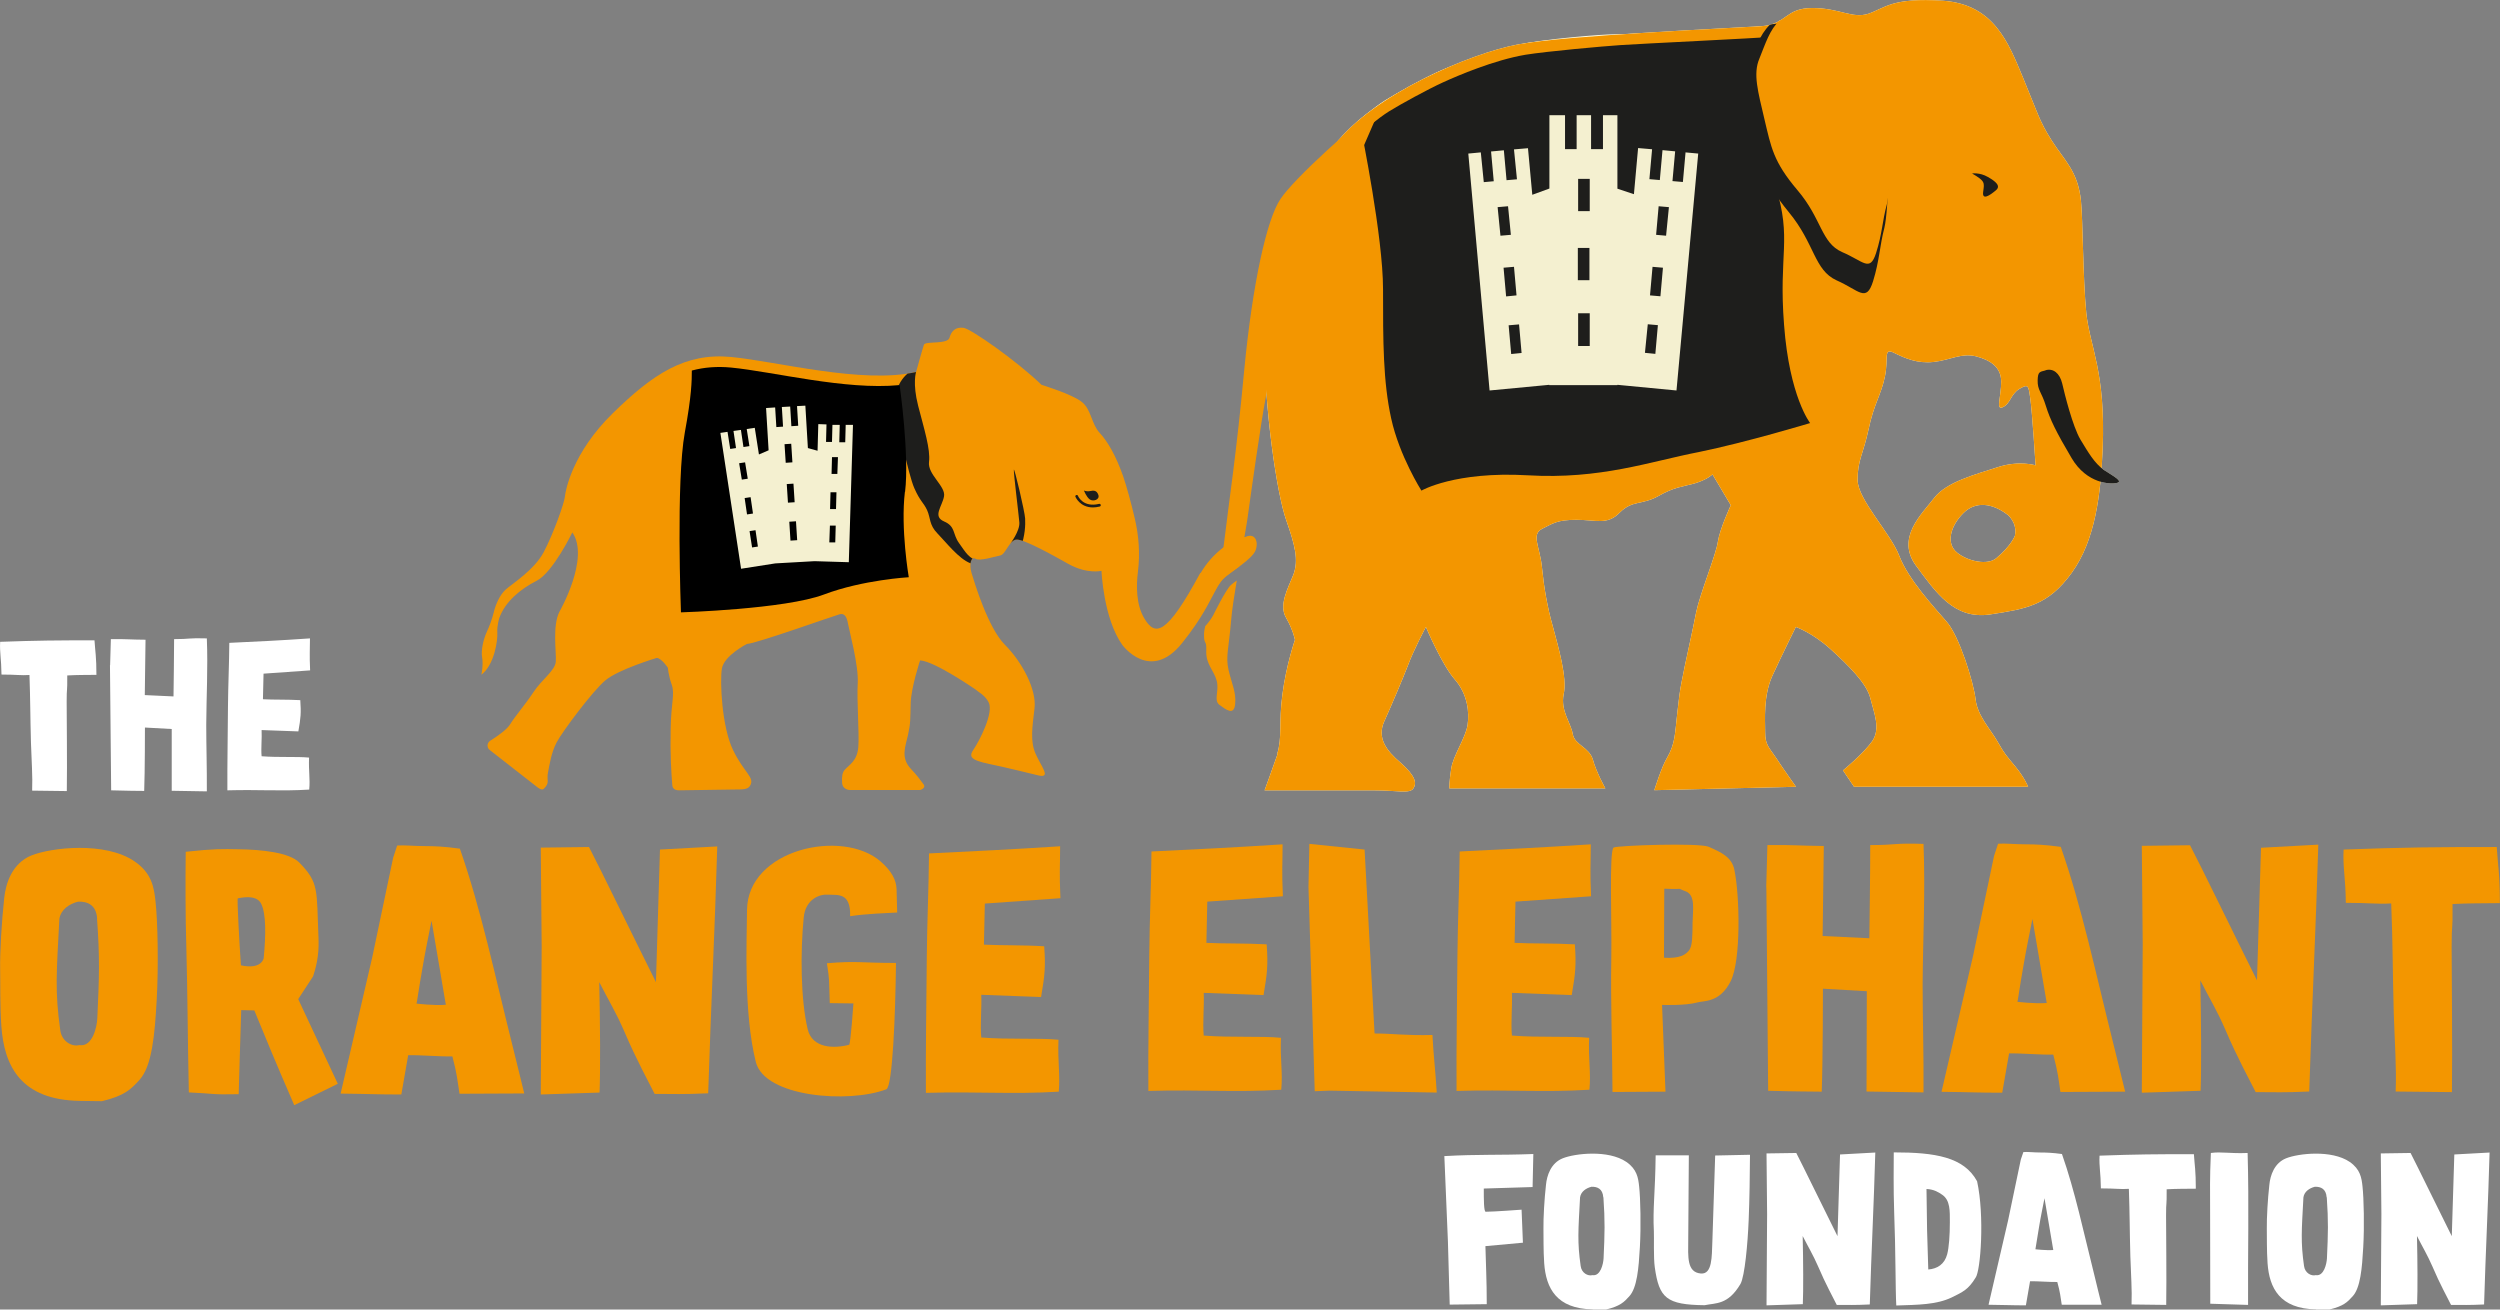
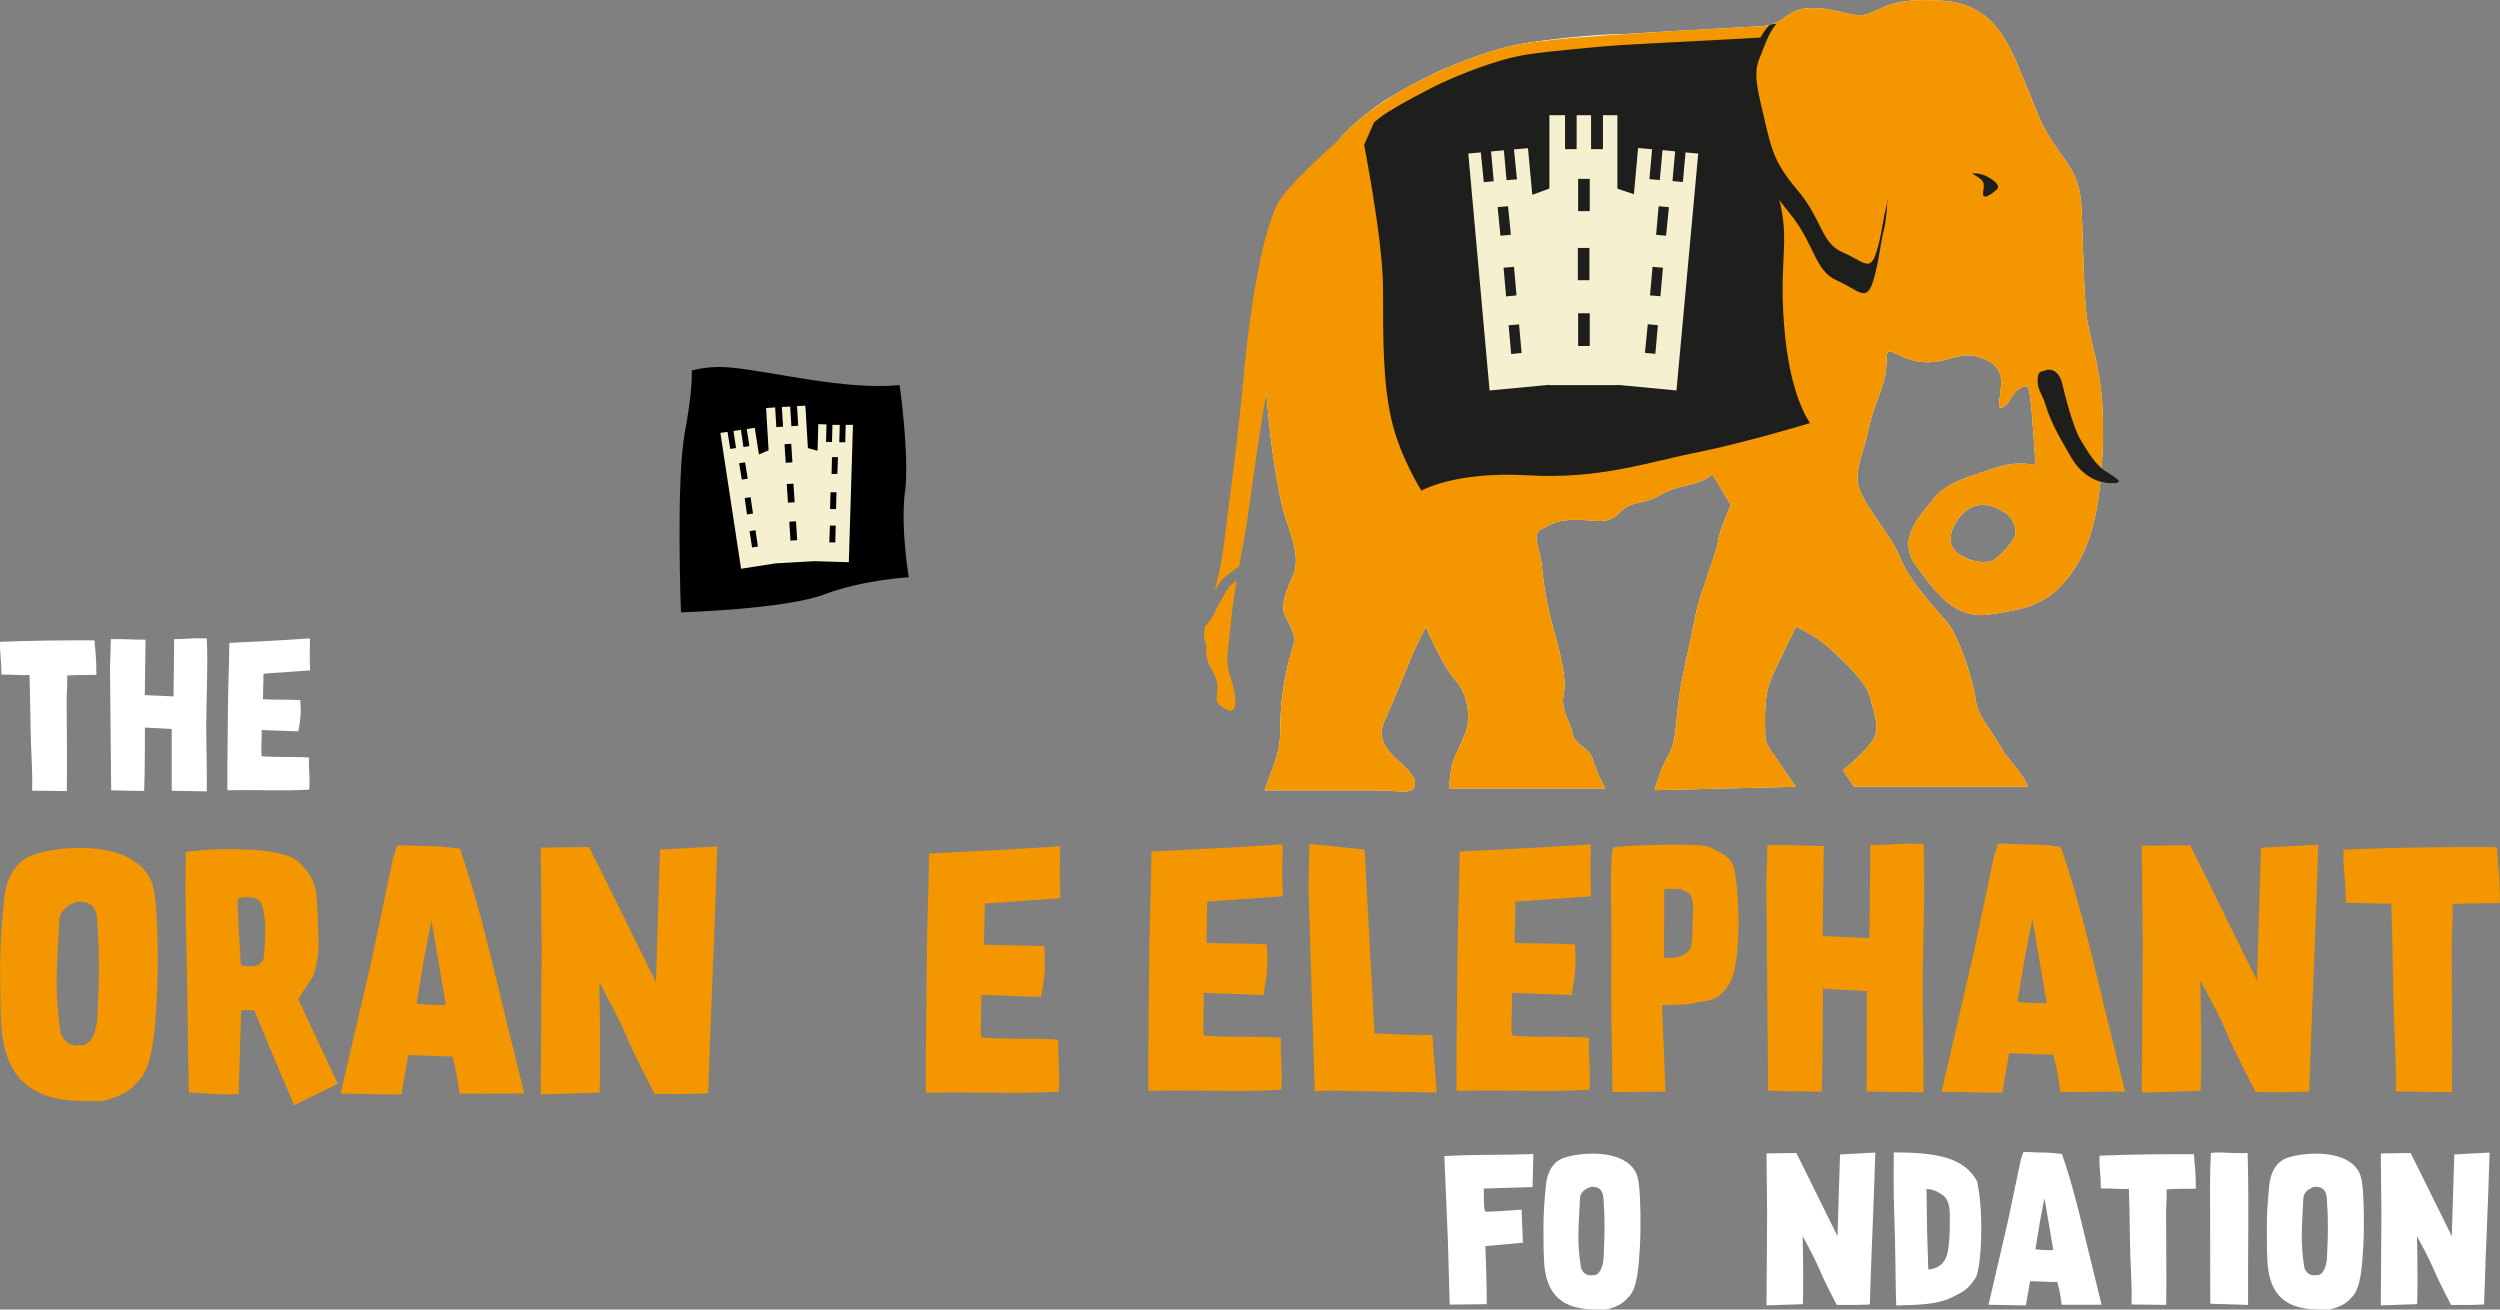
<svg xmlns="http://www.w3.org/2000/svg" id="uuid-f6406fdb-cf79-4aec-af33-743fdc6cde5b" width="168" height="88" viewBox="0 0 168 88">
  <rect x="0" y="0" width="168" height="88" fill="#808080" stroke="none" />
  <defs>
    <style>.uuid-fd45e96a-e605-4588-a8fc-74de422e20ec{fill:#f4f0d0;}.uuid-10c246b4-56c1-476d-84a6-8039040c3e46{fill:#fff;}.uuid-03202587-8798-485e-92f8-a842c8ca0a1b{fill:#fffadb;}.uuid-54cde0dc-a1f7-420d-99b0-f446d7ef225b{fill:#f39600;}.uuid-f053adab-b62f-444f-b724-f9b3ca083fb6{fill:#1e1e1c;}.uuid-f75a3e4f-8419-4d55-a824-7b66d1708017{fill:#1d1d1b;}.uuid-8cc3465f-8293-44bc-b4ee-77227606010d{clip-path:url(#uuid-09ac49e3-bca9-425c-a0e2-4d417fcbde07);}</style>
    <clipPath id="uuid-09ac49e3-bca9-425c-a0e2-4d417fcbde07">
-       <path class="uuid-54cde0dc-a1f7-420d-99b0-f446d7ef225b" d="m80.66,38.5c-2.29,4.25-3.04,4.26-3.76,3.06-.56-.93-.55-2.21-.43-3.15.15-1.2.06-2.42-.22-3.6-.24-1.03-.54-2.12-.78-2.82-.48-1.36-1.03-2.32-1.58-2.91-.55-.59-.55-1.55-1.18-2.06-.63-.52-2.72-1.16-2.72-1.16-1.69-1.63-4.74-3.76-5.24-3.83s-.82.19-.94.66-1.63.22-1.72.47-.53,1.84-.53,1.84c-3.62.82-9.32-.71-12.42-1.01-3.11-.3-5.27,1.15-7.97,3.79-2.7,2.64-3.17,5.17-3.21,5.6s-.78,2.51-1.42,3.72c-.64,1.21-2.14,2.14-2.56,2.52-.42.38-.69,1.06-.8,1.53-.12.47-.27.89-.48,1.34-.21.46-.39,1.22-.3,1.7.09.47-.05,1.15-.05,1.15.89-.68,1.1-2.34,1.07-2.82-.03-.48.13-.98.13-.98.38-1.09,1.42-1.96,2.51-2.51s2.4-3.25,2.4-3.25c1.2,1.71-.85,5.3-.85,5.3-.51.94-.21,2.78-.26,3.38-.04.6-.94,1.2-1.5,2.05-.56.85-1.24,1.62-1.58,2.18-.22.35-.87.8-1.33,1.09-.22.14-.24.46-.03.62l3.2,2.5s.29.24.42.12c.45-.43.19-.57.29-1.08.11-.55.22-1.36.59-2.06.37-.7,2.39-3.42,3.27-4.16s3.46-1.51,3.46-1.51c.33.04.74.66.74.66,0,0,.04.52.26,1.14.22.63-.04,1.21-.07,2.94-.04,1.73.04,2.98.11,3.83.01.14.1.33.45.33l4.12-.06c.49,0,.6-.16.66-.26.33-.55-.42-.86-1.16-2.41-.74-1.55-.88-4.56-.74-5.45.15-.88,1.69-1.66,1.69-1.66.55,0,5.81-1.88,6.22-1.99s.52.33.59.74c.07.4.7,2.72.63,3.9s.11,3.31.04,4.27c-.07.96-.63,1.21-.92,1.55-.15.17-.2.44-.17.87.03.47.52.48.52.48h4.72s.43-.12.23-.39c-.23-.31-.45-.61-.82-1-.74-.77-.4-1.51-.22-2.32.18-.81.15-1.07.18-2.13s.63-2.87.63-2.87c.96.04,3.72,1.95,3.72,1.95.21.19.61.36.88.85.39.71-.66,2.68-.99,3.16-.33.48-.28.72,1,.99,1.33.28,2.34.54,3.35.78.88.2.17-.61-.2-1.46-.37-.85-.22-1.77-.07-3.05s-.85-3.13-1.99-4.27c-1.14-1.14-2.06-4.23-2.24-4.82s-.04-1.14.26-.96c.29.18,1.29-.15,1.66-.22.37-.07.59-.99,1.07-1.07.48-.07,2.56,1.1,3.54,1.65,1.26.69,2.2.45,2.2.45,0,0,.13,3.2,1.4,4.98,0,0,1.87,2.57,4.03-.14,1.37-1.72,1.81-2.76,2.17-3.4,0,0,.31-.66.66-.97.45-.41,1.89-1.27,2.1-1.86s-.05-1.18-.68-.89c-.86.1-2.23,1.07-3.01,2.42Z" />
-     </clipPath>
+       </clipPath>
  </defs>
  <path class="uuid-10c246b4-56c1-476d-84a6-8039040c3e46" d="m2.16,53.14c.04-1-.04-1.94-.08-3.25-.05-1.79-.04-2.83-.1-4.53-.59.04-.86-.03-1.88-.03-.01-1.07-.13-1.47-.09-2.2,2.51-.09,3.76-.1,6.34-.1.05.76.13,1.11.13,2.32-.78.01-1.21,0-1.96.04.01,1.26-.04.7-.04,1.76s.04,4.15.01,6.01l-2.33-.03Z" />
  <path class="uuid-10c246b4-56c1-476d-84a6-8039040c3e46" d="m7.4,44.7l.05-1.75c1.24-.01,1.15.03,2.33.04l-.05,3.72,1.93.09c.01-1.06.04-2.63.04-3.85,1.08,0,.98-.09,2.2-.05.08,2.03-.03,3.89-.04,5.81,0,1.42.05,2.87.04,4.47l-2.36-.04v-4.15s-1.8-.1-1.8-.1c0,0,0,3-.05,4.26-.7-.01-.88,0-2.22-.04l-.08-8.41Z" />
  <path class="uuid-10c246b4-56c1-476d-84a6-8039040c3e46" d="m17.68,46.99c.71.04,1.61.01,2.5.06.06.86.03,1.2-.13,2.1l-2.47-.09c.03.57-.05,1.22,0,1.76,1.15.09,2.37.01,3.19.09-.04.91.08,1.42.01,2.15-1.93.12-3.35-.01-5.5.05-.01-1.89.03-3.7.04-5.63.01-1.39.08-2.87.09-4.28,2.1-.1,3.22-.15,5.42-.3,0,.84-.04,1.04.01,2.15l-3.13.22-.04,1.7Z" />
  <path class="uuid-10c246b4-56c1-476d-84a6-8039040c3e46" d="m102.33,83.51l-2.51.23c.03,1.33.09,2.23.09,3.9l-2.49.03-.12-4.25-.24-5.73c2.31-.13,3.63-.05,5.98-.14l-.05,2.22-3.28.1c0,.72,0,1.56.13,1.56.52,0,2.41-.14,2.41-.14l.09,2.23Z" />
  <path class="uuid-10c246b4-56c1-476d-84a6-8039040c3e46" d="m107.03,87.99c-2.43-.04-3.14-1.42-3.26-3.1-.06-.89-.04-1.78-.05-2.33-.01-.72.06-1.97.17-2.94.06-.63.33-1.46,1.12-1.78.82-.33,3.06-.59,4.28.24.71.49.8,1.07.86,1.65.09.81.13,2.68.05,4.08-.08,1.43-.19,2.73-.71,3.3-.36.4-.62.66-1.56.89h-.9Zm.71-7.53c-.04-.57-.39-.72-.79-.71-.36.09-.71.32-.77.71-.12,2.25-.19,2.99.04,4.61.06.48.49.7.79.62.55.09.73-.77.75-1.12.08-1.71.1-2.5-.01-4.11Z" />
-   <path class="uuid-10c246b4-56c1-476d-84a6-8039040c3e46" d="m117.51,82c-.06,1.53-.26,3.77-.55,4.28-.84,1.43-1.67,1.27-2.41,1.43-2.57-.03-3.06-.48-3.35-2.56-.09-.63-.04-2-.06-2.41-.08-1.56.09-2.54.12-5.1h2.23s-.04,5.67-.04,5.67c-.01,1.16-.1,2.19.85,2.27.77.06.73-1.13.77-2.12l.19-5.81,2.34-.05c-.01,1.42-.03,2.97-.09,4.42Z" />
  <path class="uuid-10c246b4-56c1-476d-84a6-8039040c3e46" d="m121.14,87.64l-2.43.08.04-6.13-.04-4.08,2-.03c.5.97,1.79,3.63,2.77,5.59l.17-5.49,2.37-.13c-.1,3.57-.26,6.53-.37,10.21-1.09.05-1.35.03-2.22.03-.22-.45-.76-1.42-1.25-2.58-.35-.8-.66-1.3-1.04-2.05.04,1.69.05,3.66.01,4.57Z" />
  <path class="uuid-10c246b4-56c1-476d-84a6-8039040c3e46" d="m132.76,85.86c-.49.8-.84.95-1.61,1.33-1.03.49-2.25.49-3.72.54-.06-1.06-.04-3.71-.14-6.21-.06-1.7-.03-3.3-.03-4.08,2.79,0,4.71.31,5.6,1.94.51,2.32.24,6.03-.1,6.48Zm-3.26-3.19l.08,2.64c.61-.05,1.09-.35,1.27-1.02.12-.45.18-1.26.18-2.16,0-.75.03-1.47-.51-1.84-.27-.19-.59-.37-1.06-.39l.04,2.77Z" />
  <path class="uuid-10c246b4-56c1-476d-84a6-8039040c3e46" d="m138.56,77.54c.89,2.54,1.43,5.16,2.22,8.31.15.61.28,1.17.45,1.83h-2.68c-.08-.49-.1-.82-.3-1.53-.53.01-1.34-.06-1.83-.05l-.28,1.62c-1.04,0-1.31-.03-2.51-.04l1.31-5.65.86-4.11.17-.5c.28-.03.67.03,1.2.03.28,0,.75.01,1.39.1Zm-.58,6.46l-.59-3.48c-.1.53-.26,1.26-.37,1.96-.15.86-.23,1.47-.24,1.47-.03,0,.76.09,1.21.05Z" />
  <path class="uuid-10c246b4-56c1-476d-84a6-8039040c3e46" d="m143.24,87.67c.04-1.01-.04-1.95-.08-3.25-.05-1.79-.04-2.83-.1-4.53-.59.04-.86-.03-1.88-.03-.01-1.07-.13-1.47-.09-2.2,2.51-.09,3.76-.1,6.34-.1.05.76.13,1.11.13,2.32-.79.01-1.21,0-1.96.04.01,1.26-.04.7-.04,1.76s.04,4.15.01,6.01l-2.33-.03Z" />
  <path class="uuid-10c246b4-56c1-476d-84a6-8039040c3e46" d="m148.57,77.48c.71-.1,1.26.05,2.47,0,.1,3.54.01,6.66.03,10.21l-2.54-.08s-.01-4.61-.01-5.88c0-2.06-.03-2.36.05-4.25Z" />
  <path class="uuid-10c246b4-56c1-476d-84a6-8039040c3e46" d="m155.64,87.99c-2.43-.04-3.14-1.42-3.26-3.1-.06-.89-.04-1.78-.05-2.33-.01-.72.06-1.97.17-2.94.06-.63.33-1.46,1.12-1.78.82-.33,3.06-.59,4.28.24.71.49.8,1.07.86,1.65.09.81.13,2.68.05,4.08-.08,1.43-.19,2.73-.71,3.3-.36.4-.62.66-1.56.89h-.9Zm.71-7.53c-.04-.57-.39-.72-.79-.71-.36.09-.71.32-.77.71-.12,2.25-.19,2.99.04,4.61.06.48.49.7.79.62.55.09.73-.77.75-1.12.08-1.71.1-2.5-.01-4.11Z" />
  <path class="uuid-10c246b4-56c1-476d-84a6-8039040c3e46" d="m162.42,87.64l-2.43.08.04-6.13-.04-4.08,2-.03c.5.97,1.79,3.63,2.77,5.59l.17-5.49,2.37-.13c-.1,3.57-.26,6.53-.37,10.21-1.09.05-1.35.03-2.22.03-.22-.45-.76-1.42-1.25-2.58-.35-.8-.66-1.3-1.04-2.05.04,1.69.05,3.66.01,4.57Z" />
  <path class="uuid-54cde0dc-a1f7-420d-99b0-f446d7ef225b" d="m5.38,73.98c-3.95-.06-5.1-2.3-5.29-5.04-.1-1.44-.06-2.89-.08-3.79-.02-1.17.1-3.2.27-4.77.1-1.03.54-2.36,1.82-2.89,1.34-.54,4.98-.96,6.95.4,1.15.79,1.3,1.74,1.4,2.68.15,1.32.21,4.35.08,6.63-.13,2.32-.31,4.43-1.15,5.36-.59.65-1,1.07-2.53,1.44l-1.46-.02Zm1.15-12.24c-.06-.92-.63-1.17-1.28-1.15-.59.15-1.15.52-1.26,1.15-.19,3.66-.31,4.85.06,7.49.1.77.8,1.13,1.28,1,.9.15,1.19-1.25,1.21-1.82.13-2.78.17-4.06-.02-6.67Z" />
  <path class="uuid-54cde0dc-a1f7-420d-99b0-f446d7ef225b" d="m19.77,74.26c-1.4-3.22-1.84-4.33-2.68-6.36l-.88-.02s-.17,5.38-.17,5.65c-1.9.04-1.57-.04-3.35-.12-.08-3.72-.08-6.36-.17-9.85-.06-1.95-.06-4.27-.04-6.32,1.95-.21,2.45-.19,3.54-.17,1.53.02,3.43.21,4.1.9,1.32,1.36,1.15,1.8,1.28,4.98.04.84-.02,1.63-.36,2.66l-1,1.53,2.66,5.69-2.93,1.44Zm-2.05-9.87c.15-1.57.17-2.97-.17-3.66s-1.51-.36-1.57-.36.11,3.1.21,4.5c1.4.31,1.53-.48,1.53-.48Z" />
  <path class="uuid-54cde0dc-a1f7-420d-99b0-f446d7ef225b" d="m30.9,57.02c1.44,4.12,2.32,8.39,3.6,13.49.25.98.46,1.9.73,2.97l-4.35.02c-.13-.82-.17-1.36-.48-2.51-.86.02-2.18-.1-2.97-.08l-.46,2.64c-1.69,0-2.13-.04-4.08-.06l2.13-9.18,1.4-6.67.27-.82c.46-.04,1.09.04,1.95.04.46,0,1.21.02,2.26.17Zm-.94,10.5l-.96-5.65c-.17.86-.42,2.05-.61,3.18-.25,1.4-.38,2.39-.4,2.39-.04,0,1.23.15,1.97.08Z" />
  <path class="uuid-54cde0dc-a1f7-420d-99b0-f446d7ef225b" d="m40.29,73.42l-3.95.13.06-9.96-.06-6.63,3.24-.04c.82,1.57,2.91,5.9,4.5,9.08l.27-8.91,3.85-.21c-.17,5.79-.42,10.61-.61,16.59-1.78.08-2.2.04-3.6.04-.36-.73-1.23-2.3-2.03-4.18-.56-1.3-1.07-2.11-1.69-3.33.06,2.74.08,5.94.02,7.43Z" />
-   <path class="uuid-54cde0dc-a1f7-420d-99b0-f446d7ef225b" d="m57.13,61.56c.04-1.61-.84-1.4-1.51-1.44-.52-.04-1.49.29-1.61,1.53-.23,2.32-.21,5.54.27,7.53.31,1.26,1.74,1.3,2.78,1.03.1-.02.29-2.78.29-2.78l-1.59-.02c-.06-1.67,0-1.42-.19-2.68,2.01-.17,2.28-.02,4.64-.02-.04,3.49-.23,8.33-.65,8.49-2.51.96-8.18.54-8.77-1.84-.82-3.28-.61-7.97-.59-10.21.04-4.1,6.44-5.5,9-3.24.71.63,1.03,1.21,1.05,1.86l.04,1.55c-.69.04-2.07.08-3.18.25Z" />
  <path class="uuid-54cde0dc-a1f7-420d-99b0-f446d7ef225b" d="m66.11,63.48c1.15.06,2.61.02,4.06.11.1,1.4.04,1.95-.21,3.41l-4.02-.15c.04.92-.08,1.99,0,2.87,1.86.15,3.85.02,5.19.15-.06,1.49.12,2.3.02,3.49-3.14.19-5.44-.02-8.93.08-.02-3.08.04-6,.06-9.14.02-2.26.13-4.67.15-6.95,3.41-.17,5.23-.25,8.81-.48,0,1.36-.06,1.69.02,3.49l-5.08.36-.06,2.76Z" />
  <path class="uuid-54cde0dc-a1f7-420d-99b0-f446d7ef225b" d="m81.06,63.36c1.15.06,2.62.02,4.06.1.1,1.4.04,1.95-.21,3.41l-4.02-.15c.04.92-.08,1.99,0,2.87,1.86.15,3.85.02,5.19.15-.06,1.49.13,2.3.02,3.49-3.14.19-5.44-.02-8.93.08-.02-3.08.04-6,.06-9.14.02-2.26.13-4.66.15-6.95,3.41-.17,5.23-.25,8.81-.48,0,1.36-.06,1.69.02,3.49l-5.08.36-.06,2.76Z" />
  <path class="uuid-54cde0dc-a1f7-420d-99b0-f446d7ef225b" d="m88,56.71l3.7.38.67,12.36c1.19,0,2.15.15,3.89.1.08,1.51.19,2.24.29,3.87l-7.2-.13-1,.04-.42-13.72.06-2.91Z" />
  <path class="uuid-54cde0dc-a1f7-420d-99b0-f446d7ef225b" d="m101.77,63.36c1.15.06,2.62.02,4.06.1.1,1.4.04,1.95-.21,3.41l-4.02-.15c.04.92-.08,1.99,0,2.87,1.86.15,3.85.02,5.19.15-.06,1.49.13,2.3.02,3.49-3.14.19-5.44-.02-8.93.08-.02-3.08.04-6,.06-9.14.02-2.26.13-4.66.15-6.95,3.41-.17,5.23-.25,8.81-.48,0,1.36-.06,1.69.02,3.49l-5.08.36-.06,2.76Z" />
  <path class="uuid-54cde0dc-a1f7-420d-99b0-f446d7ef225b" d="m111.92,73.36l-3.56.02c-.02-3.16-.13-5.98-.08-9.06.04-2.38-.15-7.11.15-7.36.19-.15,5.75-.33,6.38-.06.88.38,1.57.71,1.74,1.55.36,1.72.46,6.09-.25,7.49-.73,1.46-1.82,1.3-2.22,1.42-.8.23-2.39.17-2.39.17l.23,5.84Zm1.61-9.54c.19-.25.21-.96.21-1.8.02-.92.21-1.88-.48-2.13-.75-.27.17-.1-1.42-.17l-.02,4.64c1.07.06,1.46-.19,1.72-.54Z" />
  <path class="uuid-54cde0dc-a1f7-420d-99b0-f446d7ef225b" d="m118.69,59.64l.08-2.85c2.01-.02,1.86.04,3.79.06l-.08,6.05,3.14.15c.02-1.72.06-4.27.06-6.26,1.76,0,1.59-.15,3.58-.08.13,3.31-.04,6.32-.06,9.44,0,2.3.08,4.66.06,7.26l-3.83-.06.02-6.74-2.95-.17s0,4.87-.08,6.92c-1.13-.02-1.42,0-3.6-.06l-.12-13.66Z" />
  <path class="uuid-54cde0dc-a1f7-420d-99b0-f446d7ef225b" d="m138.48,56.9c1.44,4.12,2.32,8.39,3.6,13.49.25.98.46,1.9.73,2.97l-4.35.02c-.12-.82-.17-1.36-.48-2.51-.86.02-2.18-.1-2.97-.08l-.46,2.64c-1.69,0-2.13-.04-4.08-.06l2.13-9.18,1.4-6.67.27-.82c.46-.04,1.09.04,1.95.04.46,0,1.21.02,2.26.17Zm-.94,10.5l-.96-5.65c-.17.86-.42,2.05-.61,3.18-.25,1.4-.38,2.39-.4,2.39-.04,0,1.23.15,1.97.08Z" />
  <path class="uuid-54cde0dc-a1f7-420d-99b0-f446d7ef225b" d="m147.88,73.3l-3.95.13.06-9.96-.06-6.63,3.24-.04c.82,1.57,2.91,5.9,4.5,9.08l.27-8.91,3.85-.21c-.17,5.79-.42,10.61-.61,16.59-1.78.08-2.2.04-3.6.04-.36-.73-1.23-2.3-2.03-4.18-.56-1.3-1.07-2.11-1.69-3.33.06,2.74.08,5.94.02,7.43Z" />
  <path class="uuid-54cde0dc-a1f7-420d-99b0-f446d7ef225b" d="m160.99,73.34c.06-1.63-.06-3.16-.13-5.27-.08-2.91-.06-4.6-.17-7.36-.96.06-1.4-.04-3.05-.04-.02-1.74-.21-2.38-.15-3.58,4.08-.15,6.11-.17,10.29-.17.08,1.23.21,1.8.21,3.77-1.28.02-1.97,0-3.18.06.02,2.05-.06,1.13-.06,2.87s.06,6.74.02,9.77l-3.79-.04Z" />
  <path class="uuid-03202587-8798-485e-92f8-a842c8ca0a1b" d="m85.82,50.68c.36-1.1.1-2.09.36-4.03.25-1.94.84-3.65.84-3.65,0,0-.1-.61-.59-1.48-.51-.85.1-1.94.49-2.91.36-1,.1-1.97-.49-3.67-.61-1.71-1.48-7.43-1.48-12.44s2.2-9.51,4.77-12.8c2.55-3.32,9.02-6.1,12.31-6.72,3.29-.61,14.63-1.1,16.34-1.22,1.71-.13,1.58-1.22,3.42-1.22s2.68.74,3.78.38c1.1-.38,1.58-1.1,5-.87,3.42.25,4.39,2.81,5.36,5.13.97,2.33,1.1,2.94,1.95,4.27.86,1.35,1.75,2.05,1.96,4.03.13,1.2.13,5.24.36,7.56.25,2.32,1.31,3.91,1.1,9.14-.13,3.04-.49,6.1-2.07,8.3-1.6,2.22-3.06,2.43-5.49,2.81-2.43.36-3.65-1.48-5-3.3-1.33-1.84.38-3.42,1.23-4.52.84-1.1,2.81-1.59,4.26-2.07,1.46-.48,2.56-.13,2.56-.13,0,0-.23-3.66-.36-4.52-.12-.85-.12-.97-.74-.61-.59.38-.59.99-1.1,1.22-.49.25-.11-.72-.11-1.71s-.74-1.46-1.71-1.71c-.97-.23-1.71.25-2.81.38-1.1.13-1.95-.25-2.68-.61-.74-.36-.36.36-.61,1.58-.25,1.23-.74,1.84-1.1,3.55-.36,1.69-.74,2.07-.74,3.4s2.2,3.55,2.81,5.13c.61,1.58,2.32,3.42,3.16,4.39.87.97,1.84,4.14,1.96,5.24.13,1.1.97,1.96,1.46,2.81.49.87.61.97,1.22,1.71.61.74.85,1.35.85,1.35h-11.7l-.74-1.1s1.35-1.1,1.96-1.96c.59-.85.11-1.94-.13-2.91-.25-.99-1.48-2.2-2.68-3.29-1.22-1.1-2.32-1.48-2.32-1.48,0,0-.97,1.96-1.58,3.29-.61,1.35-.48,2.94-.48,3.78s.23.99.72,1.71c.48.74,1.35,1.96,1.35,1.96l-9.52.23s.49-1.59.87-2.2q.36-.62.48-1.33c.13-.74.24-2.58.49-3.78.23-1.23.74-3.42.97-4.64.25-1.23,1.35-3.91,1.46-4.75.13-.86.87-2.45.87-2.45l-1.23-2.07s-.36.36-1.22.61c-.84.23-1.33.23-2.43.85-1.1.61-1.71.25-2.58,1.1-.84.87-1.59.49-2.91.49s-1.58.25-2.32.61c-.74.38-.13,1.22,0,2.58.13,1.33.36,2.68.74,4.01.36,1.35.97,3.42.72,4.52-.23,1.1.49,1.94.61,2.68.13.74,1.1.87,1.35,1.71.23.85.84,1.94.84,1.94h-10.49s0-.49.13-1.33c.13-.87.97-2.07,1.1-2.93.13-.85,0-2.07-.84-3.04-.87-.97-1.96-3.55-1.96-3.55,0,0-.84,1.58-1.2,2.57-.38.97-1.1,2.68-1.6,3.78-.49,1.1.12,1.95,1.12,2.79.97.87,1.08,1.35.84,1.71-.25.38-1.1.13-2.68.13h-7.32s.49-1.33.87-2.43m49.03-16.11c-.97-.74-2.11-.93-2.95-.08-.87.87-1.17,2.03-.42,2.64.74.61,2.07.87,2.64.38.99-.82,1.25-1.5,1.25-1.5.19-.91-.51-1.44-.51-1.44" />
  <path class="uuid-03202587-8798-485e-92f8-a842c8ca0a1b" d="m137.46,24.88c.51-.15.95.19,1.12.89.17.74.7,2.87,1.22,3.76.53.87.93,1.58,1.58,2.05.68.44,1.29.76.89.87-.4.11-2.03.08-3.06-1.67-1.04-1.76-1.44-2.58-1.73-3.51-.28-.93-.57-1.04-.55-1.73.02-.55.12-.55.53-.65" />
  <path class="uuid-03202587-8798-485e-92f8-a842c8ca0a1b" d="m132.5,11.66s.53-.09,1.08.23c.53.3.91.61.53.91-.38.32-.93.7-.84.08.08-.61.15-.7-.76-1.23" />
  <path class="uuid-03202587-8798-485e-92f8-a842c8ca0a1b" d="m91.24,8.12s1.67,7.49,1.67,11.02,0,6.21.55,8.7c.55,2.52,2.03,4.81,2.03,4.81,0,0,2.24-1.29,7.14-1.01,4.9.28,8.23-.93,11.49-1.58,3.23-.63,7.5-1.94,7.5-1.94,0,0-1.39-1.75-1.76-6.57-.38-4.81.55-5.74-.57-9.35-1.1-3.61,0-4.81-.17-7.31-.19-2.51.17-3.25-.47-3.14-.65.09-8.8.55-10.01.55s-5.01.36-6.38.66c-1.39.28-4.54,1.37-5.57,1.84-1.01.46-2.85,1.48-3.61,1.94-.74.47-1.84,1.4-1.84,1.4" />
  <path class="uuid-03202587-8798-485e-92f8-a842c8ca0a1b" d="m91.14,8.49s2.32-2.09,5.28-3.48c2.98-1.4,4.73-1.75,6.95-2.13,2.22-.36,6.86-.55,8.42-.63,1.58-.11,4.27-.19,5.09-.28.84-.11,2.98-.15-25.74,6.52" />
  <path class="uuid-03202587-8798-485e-92f8-a842c8ca0a1b" d="m118.93,1.67c-.7.68-.99,1.67-1.46,2.81-.46,1.14-.09,2.45.38,4.5.47,2.07.61,3.15,2.36,5.28,1.76,2.13,1.69,3.89,3.21,4.58,1.52.67,1.99,1.52,2.45.06.44-1.43.44-2.37.76-3.59.3-1.2.38-6.34.38-8.09s-3.88-4.65-5.34-5.26c-1.46-.61-2.75-.3-2.75-.3" />
  <path class="uuid-03202587-8798-485e-92f8-a842c8ca0a1b" d="m119.58,1.38c-.66.63-.93,1.52-1.35,2.56-.44,1.03-.09,2.22.34,4.07.45,1.88.59,2.85,2.22,4.77,1.65,1.94,1.58,3.53,3,4.16,1.44.61,1.86,1.37,2.28.07.42-1.31.42-2.16.72-3.25.29-1.1.36-5.74.36-7.33s-3.63-4.22-5-4.77c-1.35-.55-2.55-.27-2.55-.27" />
  <path class="uuid-54cde0dc-a1f7-420d-99b0-f446d7ef225b" d="m91.14,8.49s2.32-2.09,5.28-3.48c2.98-1.4,4.73-1.75,6.95-2.13,2.22-.36,6.86-.55,8.42-.63,1.58-.11,4.27-.19,5.09-.28.84-.11,2.98-.15-25.74,6.52" />
  <path class="uuid-54cde0dc-a1f7-420d-99b0-f446d7ef225b" d="m85.82,50.68c.36-1.1.1-2.09.36-4.03.25-1.94.84-3.65.84-3.65,0,0-.1-.61-.59-1.48-.51-.85.1-1.94.49-2.91.36-1,.1-1.97-.49-3.67-.61-1.71-1.48-7.43-1.48-12.44s2.2-9.51,4.77-12.8c2.55-3.32,9.02-6.1,12.31-6.72,3.29-.61,14.63-1.1,16.34-1.22,1.71-.13,1.58-1.22,3.42-1.22s2.68.74,3.78.38c1.1-.38,1.58-1.1,5-.87,3.42.25,4.39,2.81,5.36,5.13.97,2.33,1.1,2.94,1.95,4.27.86,1.35,1.75,2.05,1.96,4.03.13,1.2.13,5.24.36,7.56.25,2.32,1.31,3.91,1.1,9.14-.13,3.04-.49,6.1-2.07,8.3-1.6,2.22-3.06,2.43-5.49,2.81-2.43.36-3.65-1.48-5-3.3-1.33-1.84.38-3.42,1.23-4.52.84-1.1,2.81-1.59,4.26-2.07,1.46-.48,2.56-.13,2.56-.13,0,0-.23-3.66-.36-4.52-.12-.85-.12-.97-.74-.61-.59.38-.59.99-1.1,1.22-.49.25-.11-.72-.11-1.71s-.74-1.46-1.71-1.71c-.97-.23-1.71.25-2.81.38-1.1.13-1.95-.25-2.68-.61-.74-.36-.36.36-.61,1.58-.25,1.23-.74,1.84-1.1,3.55-.36,1.69-.74,2.07-.74,3.4s2.2,3.55,2.81,5.13c.61,1.58,2.32,3.42,3.16,4.39.87.97,1.84,4.14,1.96,5.24.13,1.1.97,1.96,1.46,2.81.49.87.61.97,1.22,1.71.61.74.85,1.35.85,1.35h-11.7l-.74-1.1s1.35-1.1,1.96-1.96c.59-.85.11-1.94-.13-2.91-.25-.99-1.48-2.2-2.68-3.29-1.22-1.1-2.32-1.48-2.32-1.48,0,0-.97,1.96-1.58,3.29-.61,1.35-.48,2.94-.48,3.78s.23.99.72,1.71c.48.74,1.35,1.96,1.35,1.96l-9.52.23s.49-1.59.87-2.2q.36-.62.48-1.33c.13-.74.24-2.58.49-3.78.23-1.23.74-3.42.97-4.64.25-1.23,1.35-3.91,1.46-4.75.13-.86.87-2.45.87-2.45l-1.23-2.07s-.36.36-1.22.61c-.84.23-1.33.23-2.43.85-1.1.61-1.71.25-2.58,1.1-.84.87-1.59.49-2.91.49s-1.58.25-2.32.61c-.74.38-.13,1.22,0,2.58.13,1.33.36,2.68.74,4.01.36,1.35.97,3.42.72,4.52-.23,1.1.49,1.94.61,2.68.13.74,1.1.87,1.35,1.71.23.85.84,1.94.84,1.94h-10.49s0-.49.13-1.33c.13-.87.97-2.07,1.1-2.93.13-.85,0-2.07-.84-3.04-.87-.97-1.96-3.55-1.96-3.55,0,0-.84,1.58-1.2,2.57-.38.97-1.1,2.68-1.6,3.78-.49,1.1.12,1.95,1.12,2.79.97.87,1.08,1.35.84,1.71-.25.38-1.1.13-2.68.13h-7.32s.49-1.33.87-2.43m49.03-16.11c-.97-.74-2.11-.93-2.95-.08-.87.87-1.17,2.03-.42,2.64.74.61,2.07.87,2.64.38.99-.82,1.25-1.5,1.25-1.5.19-.91-.51-1.44-.51-1.44" />
  <path class="uuid-f053adab-b62f-444f-b724-f9b3ca083fb6" d="m137.46,24.88c.51-.15.95.19,1.12.89.17.74.7,2.87,1.22,3.76.53.87.93,1.58,1.58,2.05.68.44,1.29.76.89.87-.4.11-2.03.08-3.06-1.67-1.04-1.76-1.44-2.58-1.73-3.51-.28-.93-.57-1.04-.55-1.73.02-.55.12-.55.53-.65" />
  <path class="uuid-f053adab-b62f-444f-b724-f9b3ca083fb6" d="m91.5,8.87s1.44,7.05,1.44,10.56,0,6.21.55,8.7c.55,2.51,2.03,4.84,2.03,4.84,0,0,2.24-1.31,7.14-1.03,4.9.29,8.23-.93,11.49-1.56,3.23-.66,7.49-1.95,7.49-1.95,0,0-1.39-1.77-1.75-6.59-.38-4.82.55-5.72-.57-9.33-1.1-3.63,0-4.82-.19-7.33-.17-2.49.42-2.79-.21-2.7-.65.08-8.74.46-10.01.55-1.2.08-4.98.42-6.4.65-2.11.36-4.52,1.39-5.55,1.86-1.01.46-2.87,1.48-3.61,1.94-.74.46-1.84,1.4-1.84,1.4" />
  <path class="uuid-f053adab-b62f-444f-b724-f9b3ca083fb6" d="m118.93,1.67c-.7.68-.99,1.67-1.46,2.81-.46,1.14-.09,2.45.38,4.5.47,2.07.61,3.15,2.36,5.28,1.76,2.13,1.69,3.89,3.21,4.58,1.52.67,1.99,1.52,2.45.06.44-1.43.44-2.37.76-3.59.3-1.2.38-6.34.38-8.09s-3.88-4.65-5.34-5.26c-1.46-.61-2.75-.3-2.75-.3" />
  <path class="uuid-54cde0dc-a1f7-420d-99b0-f446d7ef225b" d="m119.58,1.38c-.66.63-.93,1.52-1.35,2.56-.44,1.03-.09,2.22.34,4.07.45,1.88.59,2.85,2.22,4.77,1.65,1.94,1.58,3.53,3,4.16,1.44.61,1.86,1.37,2.28.07.42-1.31.42-2.16.72-3.25.29-1.1.36-5.74.36-7.33s-3.63-4.22-5-4.77c-1.35-.55-2.55-.27-2.55-.27" />
  <path class="uuid-f053adab-b62f-444f-b724-f9b3ca083fb6" d="m132.5,11.66s.53-.09,1.08.23c.53.3.91.61.53.91-.38.32-.93.7-.84.08.08-.61.15-.7-.76-1.23" />
  <path class="uuid-fd45e96a-e605-4588-a8fc-74de422e20ec" d="m113.27,10.23l-.18,2-.7-.06.18-2-.85-.08-.18,2.01-.7-.06.18-2.01-.94-.08-.28,3.1-1.11-.37v-4.94h-.97v2.28h-.8v-2.28h-.97v2.28h-.78v-2.28h-1.05v4.93l-1.15.42-.29-3.13-.94.08.2,2.01-.7.06-.18-2.01-.86.08.18,2-.67.06-.2-2-.84.08,1.43,15.92,4.01-.38v.02h4.58v-.02l3.97.38,1.46-15.92-.86-.08Zm-12.63,3.69l.7-.06.19,1.92-.7.06-.19-1.92Zm.4,4.07l.7-.06.17,1.92-.7.07-.17-1.92Zm.51,5.79l-.17-1.92.7-.06.17,1.92-.69.07Zm2.58,1.85v-.1s0,0,0,0v.1Zm1.9-8.97h.78v2.17h-.78v-2.17Zm.8,6.59h-.78v-2.2h.78v2.2Zm0-9.06h-.78v-2.17h.78v2.17Zm4.41,9.59l-.7-.07.19-1.92.68.06-.17,1.92Zm.34-3.87l-.7-.06.17-1.92.7.06-.17,1.92Zm.38-4.07l-.67-.06.17-1.92.69.06-.19,1.92Z" />
-   <path class="uuid-54cde0dc-a1f7-420d-99b0-f446d7ef225b" d="m80.66,38.5c-2.29,4.25-3.04,4.26-3.76,3.06-.56-.93-.55-2.21-.43-3.15.15-1.2.06-2.42-.22-3.6-.24-1.03-.54-2.12-.78-2.82-.48-1.36-1.03-2.32-1.58-2.91-.55-.59-.55-1.55-1.18-2.06-.63-.52-2.72-1.16-2.72-1.16-1.69-1.63-4.74-3.76-5.24-3.83s-.82.19-.94.66-1.63.22-1.72.47-.53,1.84-.53,1.84c-3.62.82-9.32-.71-12.42-1.01-3.11-.3-5.27,1.15-7.97,3.79-2.7,2.64-3.17,5.17-3.21,5.6s-.78,2.51-1.42,3.72c-.64,1.21-2.14,2.14-2.56,2.52-.42.38-.69,1.06-.8,1.53-.12.47-.27.89-.48,1.34-.21.46-.39,1.22-.3,1.7.09.47-.05,1.15-.05,1.15.89-.68,1.1-2.34,1.07-2.82-.03-.48.13-.98.13-.98.38-1.09,1.42-1.96,2.51-2.51s2.4-3.25,2.4-3.25c1.2,1.71-.85,5.3-.85,5.3-.51.94-.21,2.78-.26,3.38-.04.6-.94,1.2-1.5,2.05-.56.85-1.24,1.62-1.58,2.18-.22.35-.87.8-1.33,1.09-.22.14-.24.46-.03.62l3.2,2.5s.29.24.42.12c.45-.43.19-.57.29-1.08.11-.55.22-1.36.59-2.06.37-.7,2.39-3.42,3.27-4.16s3.46-1.51,3.46-1.51c.33.04.74.66.74.66,0,0,.04.52.26,1.14.22.63-.04,1.21-.07,2.94-.04,1.73.04,2.98.11,3.83.01.14.1.33.45.33l4.12-.06c.49,0,.6-.16.66-.26.33-.55-.42-.86-1.16-2.41-.74-1.55-.88-4.56-.74-5.45.15-.88,1.69-1.66,1.69-1.66.55,0,5.81-1.88,6.22-1.99s.52.33.59.74c.07.4.7,2.72.63,3.9s.11,3.31.04,4.27c-.07.96-.63,1.21-.92,1.55-.15.17-.2.44-.17.87.03.47.52.48.52.48h4.72s.43-.12.23-.39c-.23-.31-.45-.61-.82-1-.74-.77-.4-1.51-.22-2.32.18-.81.15-1.07.18-2.13s.63-2.87.63-2.87c.96.04,3.72,1.95,3.72,1.95.21.19.61.36.88.85.39.71-.66,2.68-.99,3.16-.33.48-.28.72,1,.99,1.33.28,2.34.54,3.35.78.88.2.17-.61-.2-1.46-.37-.85-.22-1.77-.07-3.05s-.85-3.13-1.99-4.27c-1.14-1.14-2.06-4.23-2.24-4.82s-.04-1.14.26-.96c.29.18,1.29-.15,1.66-.22.37-.07.59-.99,1.07-1.07.48-.07,2.56,1.1,3.54,1.65,1.26.69,2.2.45,2.2.45,0,0,.13,3.2,1.4,4.98,0,0,1.87,2.57,4.03-.14,1.37-1.72,1.81-2.76,2.17-3.4,0,0,.31-.66.66-.97.45-.41,1.89-1.27,2.1-1.86s-.05-1.18-.68-.89c-.86.1-2.23,1.07-3.01,2.42Z" />
  <g class="uuid-8cc3465f-8293-44bc-b4ee-77227606010d">
    <path class="uuid-f053adab-b62f-444f-b724-f9b3ca083fb6" d="m61.56,25s-.25.75.14,2.27.84,2.93.73,3.77,1.13,1.63,1.01,2.31-.79,1.35,0,1.69.56.84,1.01,1.46.64,1.05,1.42,1.25c0,0,4.82-.12,4.96.69s-4.39-.13-5.62-.59c-.79-.3-1.66-1.44-2.22-2.01s-.45-1.04-.69-1.56-.46-.57-.86-1.48-1.14-4.45-1.26-5.33c-.25-1.83,1.08-2.57,1.08-2.57l.28.09Z" />
    <path class="uuid-f053adab-b62f-444f-b724-f9b3ca083fb6" d="m67.88,36.55s.67-.87.62-1.45-.39-3.31-.37-3.53.74,2.83.76,3.28,0,1.11-.3,1.97c-.48,1.36-.71-.27-.71-.27Z" />
    <path class="uuid-f053adab-b62f-444f-b724-f9b3ca083fb6" d="m72.84,32.96s.17.09.41.04.45-.06.56.26-.35.47-.58.3-.39-.6-.39-.6Z" />
    <path class="uuid-f75a3e4f-8419-4d55-a824-7b66d1708017" d="m73.45,34.1c-.88,0-1.17-.7-1.18-.71-.02-.05,0-.1.05-.12.05-.02.1,0,.12.05.01.03.34.8,1.42.54.05-.01.1.02.11.07.01.05-.02.1-.07.11-.17.04-.32.06-.46.06Z" />
  </g>
  <path d="m60.82,33.06c.3-2.49-.36-7.14-.36-7.14l-.04-.04c-3.59.35-8.49-.91-11.29-1.18-.95-.09-1.82-.02-2.64.2,0,.67-.01,1.67-.47,4.16-.6,3.26-.26,12.09-.26,12.09,0,0,6.99-.21,9.61-1.2,2.62-.99,5.7-1.16,5.7-1.16,0,0-.56-3.26-.26-5.75Z" />
  <path class="uuid-54cde0dc-a1f7-420d-99b0-f446d7ef225b" d="m82.73,41.71c.06-.73.21-1.69.38-2.7-.13.1-.27.19-.39.3-.35.31-1.2,2.05-1.2,2.05-.15.26-.3.46-.53.72-.05.21-.08.38-.08.51-.02.8.19.34.15,1.19-.02.86.51,1.26.7,1.96.19.7-.23,1.31.19,1.63.44.32.97.74,1.05-.04.09-.78-.23-1.39-.44-2.3-.21-.89.02-1.52.17-3.32Z" />
  <path class="uuid-54cde0dc-a1f7-420d-99b0-f446d7ef225b" d="m86.05,13.37c-.93,1.37-1.88,5.72-2.43,11.42-.53,5.72-1.03,8.87-1.37,11.74-.14,1.19-.39,2.3-.64,3.25.03-.07.32-.67.65-.96.2-.18.6-.45,1.01-.75.21-1.2.43-2.36.55-3.15.23-1.67.89-6.38,1.23-8.17.32-1.77.44-4.2,1.06-5.19.59-.99,1.12-1.5,6.74-14.53-1.67,1.16-5.89,4.96-6.8,6.34Z" />
  <path class="uuid-fd45e96a-e605-4588-a8fc-74de422e20ec" d="m56.83,28.56l-.03,1.16h-.4s.03-1.17.03-1.17h-.49s-.03,1.15-.03,1.15h-.4s.03-1.18.03-1.18l-.55-.02-.05,1.79-.65-.18-.17-2.85-.56.03.08,1.32-.46.03-.08-1.32-.56.03.08,1.32-.45.03-.08-1.32-.61.04.17,2.84-.65.28-.28-1.79-.54.08.18,1.15-.4.06-.17-1.15-.5.07.17,1.15-.39.06-.18-1.15-.48.07,1.39,9.13,2.3-.36h0s2.64-.15,2.64-.15h0s2.3.07,2.3.07l.28-9.23h-.5Zm-7.16,2.57l.4-.06.18,1.1-.4.06-.18-1.1Zm.37,2.34l.4-.06.16,1.1-.4.06-.16-1.1Zm.5,3.32l-.17-1.1.4-.06.16,1.1-.4.06Zm1.55.98v-.06s0,0,0,0v.06Zm.78-5.24l.45-.03.08,1.25-.45.03-.08-1.25Zm.7,3.77l-.45.03-.08-1.27.45-.03.08,1.27Zm-.32-5.23l-.45.03-.08-1.25.45-.03.08,1.25Zm2.88,5.38h-.4s.04-1.13.04-1.13h.39s-.03,1.13-.03,1.13Zm.06-2.24h-.41s.03-1.13.03-1.13h.4s-.03,1.13-.03,1.13Zm.08-2.36h-.39s.03-1.13.03-1.13h.4s-.04,1.13-.04,1.13Z" />
</svg>